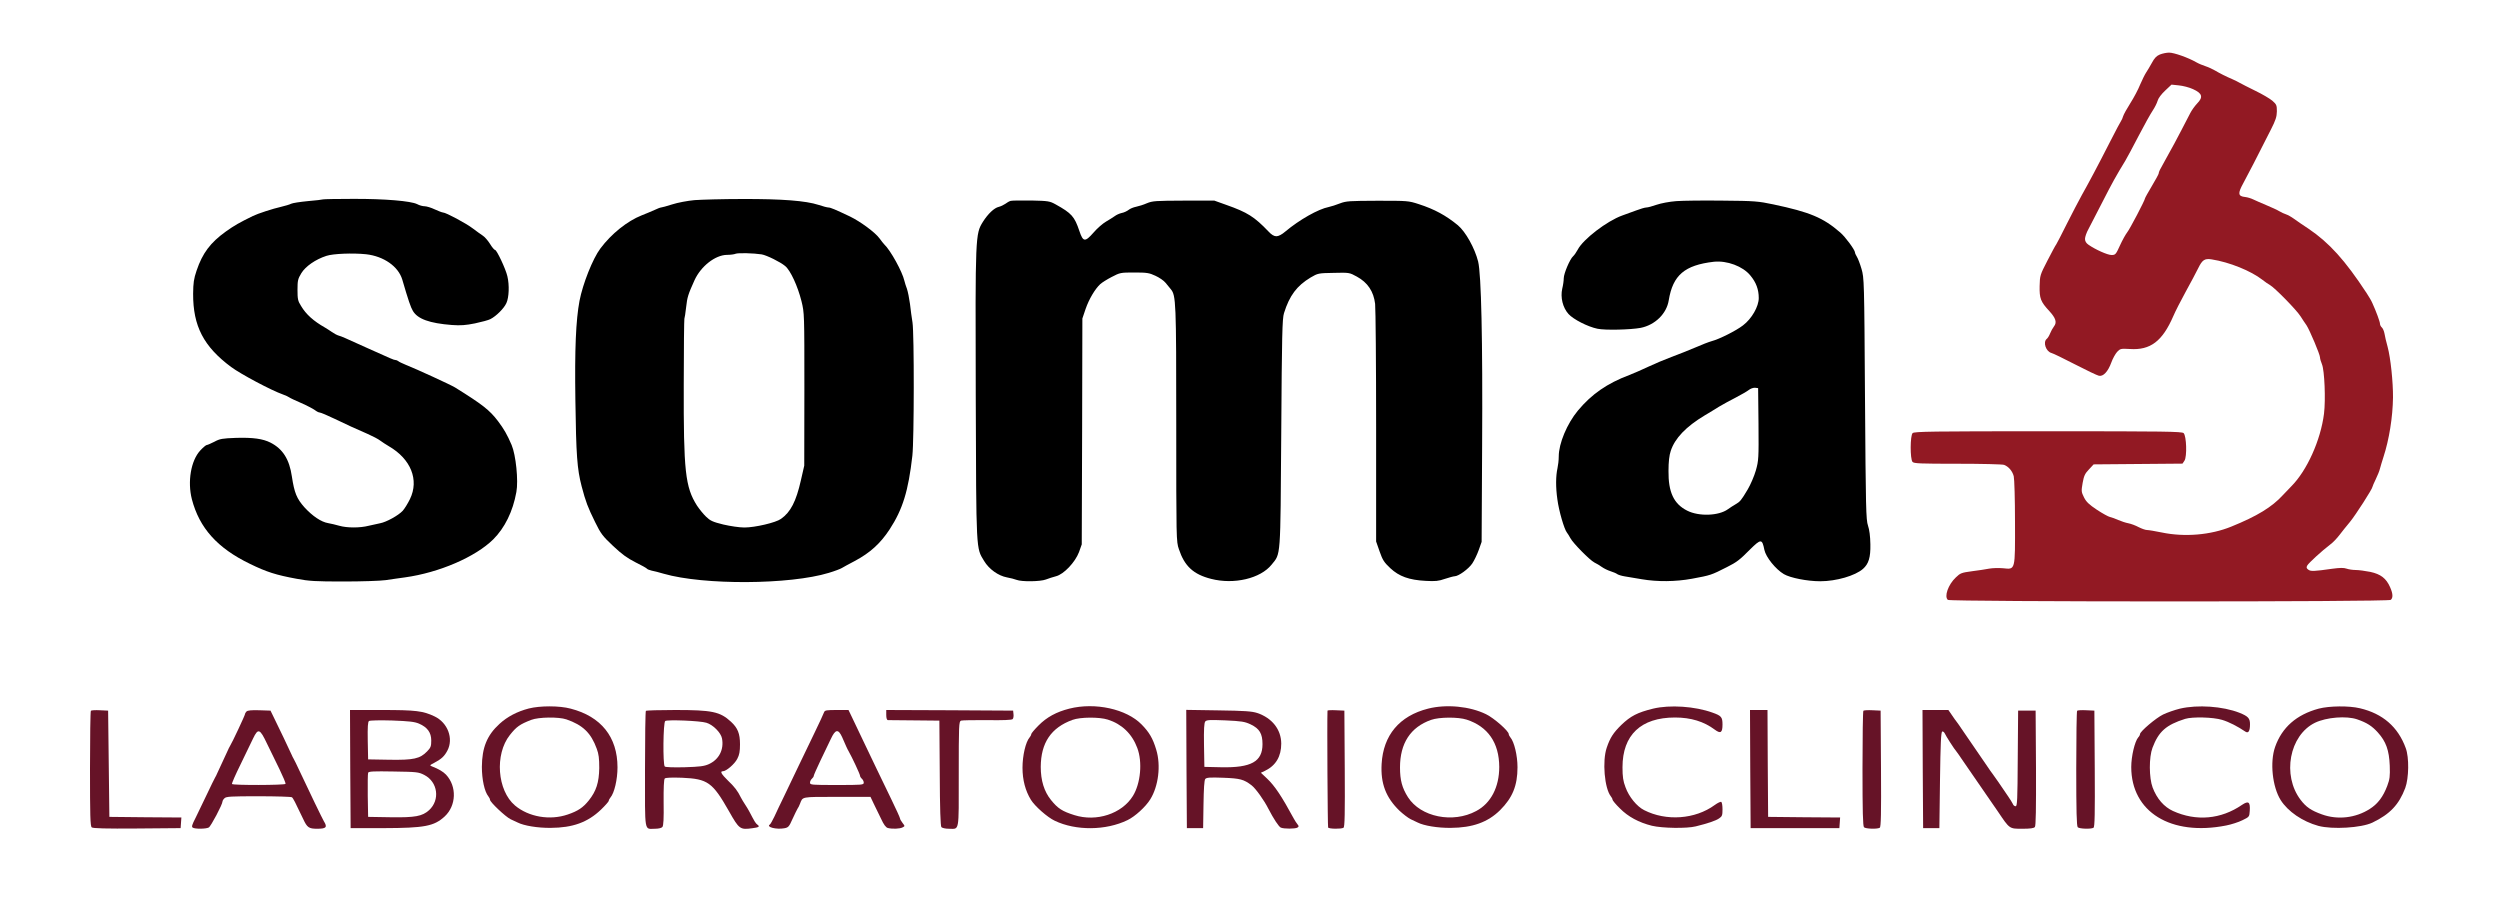
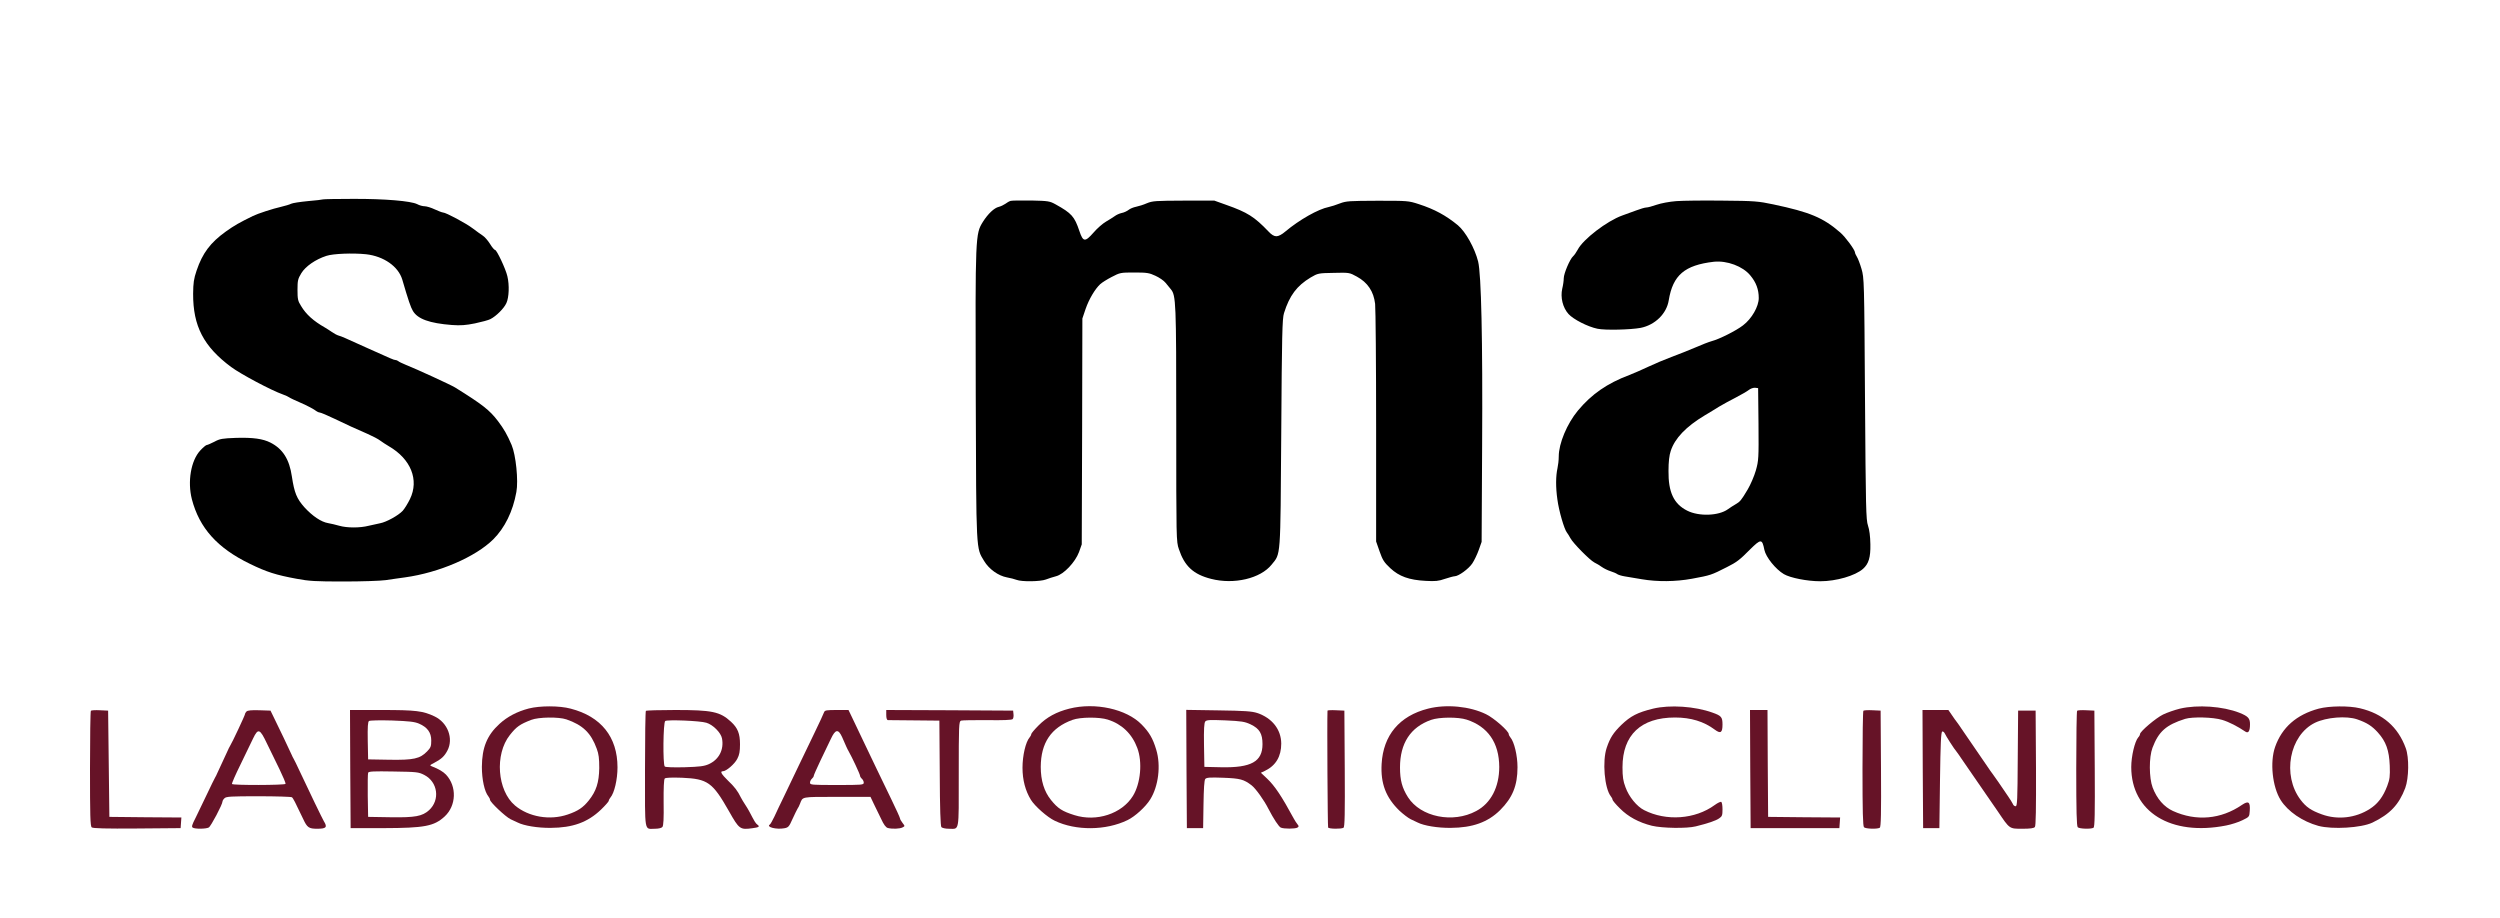
<svg xmlns="http://www.w3.org/2000/svg" version="1.0" width="2000pt" height="734pt" viewBox="0 0 2000 734" preserveAspectRatio="xMidYMid meet">
  <g transform="translate(0,734) scale(0.1,-0.1)" fill="#000000" stroke="none">
-     <path style="fill:#921923" d="M17279 6904 c-27 -11 -44 -29 -64 -67 -16 -29 -37 -64 -47 -79 -10 -15 -31 -58 -47 -95 -15 -38 -50 -104 -78 -148 -28 -44 -54 -91 -58 -105 -4 -14 -11 -30 -15 -35 -5 -6 -45 -82 -90 -170 -103 -202 -171 -329 -225 -425 -23 -41 -77 -145 -120 -230 -42 -85 -81 -159 -85 -165 -5 -5 -36 -63 -70 -129 -60 -116 -61 -120 -63 -205 -2 -98 8 -125 78 -200 51 -56 62 -90 37 -122 -10 -13 -24 -38 -31 -56 -7 -18 -19 -38 -27 -44 -32 -26 -7 -101 38 -113 13 -3 97 -44 188 -91 91 -47 177 -88 191 -91 35 -8 73 33 100 107 11 31 32 68 46 84 25 26 29 27 102 23 164 -11 260 62 347 262 15 36 60 124 99 195 40 72 84 156 100 188 33 68 52 81 108 72 142 -22 315 -92 407 -164 19 -15 46 -34 59 -41 36 -19 212 -198 245 -250 16 -25 37 -57 48 -72 25 -38 108 -234 108 -257 0 -10 7 -35 16 -56 20 -49 30 -282 16 -395 -27 -212 -136 -454 -261 -580 -20 -20 -50 -52 -68 -71 -88 -96 -206 -168 -413 -252 -164 -67 -372 -85 -555 -47 -53 11 -107 20 -120 20 -12 0 -42 11 -66 23 -24 13 -61 27 -83 31 -21 4 -57 16 -80 26 -22 10 -52 21 -66 24 -14 3 -61 29 -105 58 -63 42 -85 63 -103 99 -22 44 -22 51 -11 115 10 56 18 75 50 108 l38 41 355 3 356 3 16 24 c21 33 16 197 -7 220 -13 13 -151 15 -1084 15 -934 0 -1071 -2 -1084 -15 -20 -19 -21 -206 -1 -230 11 -13 59 -15 361 -15 192 0 359 -4 372 -9 36 -14 66 -49 77 -91 5 -20 10 -184 10 -364 1 -394 4 -382 -95 -372 -34 3 -84 2 -111 -3 -27 -5 -89 -15 -139 -21 -83 -11 -93 -15 -128 -49 -62 -58 -95 -154 -64 -180 20 -16 3523 -17 3543 0 19 16 18 49 -5 101 -31 71 -75 105 -159 123 -40 8 -93 15 -116 15 -24 0 -57 5 -74 11 -22 8 -54 7 -114 -1 -148 -21 -172 -22 -192 -7 -15 11 -16 18 -8 33 11 20 119 119 184 168 21 15 53 49 73 75 19 25 57 73 85 106 45 55 180 265 180 281 0 4 12 31 26 60 14 29 30 68 34 86 5 18 17 60 28 93 45 138 74 318 76 475 1 122 -19 316 -43 405 -11 39 -22 86 -25 106 -4 21 -13 42 -21 49 -8 7 -15 20 -15 29 0 16 -30 98 -61 166 -7 17 -28 53 -46 80 -173 264 -300 404 -466 516 -40 26 -91 61 -113 77 -23 17 -52 33 -65 37 -13 4 -37 15 -54 25 -16 10 -64 32 -105 49 -41 17 -88 38 -105 46 -16 8 -45 17 -64 19 -57 6 -60 28 -16 108 23 41 124 236 223 433 37 73 46 100 47 144 0 49 -3 56 -36 85 -20 17 -81 53 -135 79 -55 27 -110 55 -124 63 -14 8 -41 22 -60 30 -54 23 -101 47 -140 70 -19 11 -53 27 -75 34 -22 7 -56 21 -75 32 -64 37 -180 78 -218 77 -20 0 -53 -7 -73 -15z m265 -277 c75 -34 83 -64 33 -115 -19 -20 -44 -55 -55 -77 -11 -22 -43 -83 -70 -135 -47 -90 -65 -124 -128 -237 -48 -85 -54 -98 -54 -109 0 -6 -25 -52 -55 -102 -30 -50 -55 -95 -55 -99 0 -14 -123 -249 -144 -274 -11 -14 -37 -60 -56 -102 -33 -73 -37 -77 -68 -77 -32 0 -130 44 -184 82 -19 13 -28 28 -28 47 0 15 12 51 28 79 15 28 66 127 113 219 78 153 107 205 182 328 13 22 61 111 106 198 45 87 96 178 113 203 16 24 34 60 39 78 5 20 30 53 60 81 l51 48 58 -6 c33 -3 84 -16 114 -30z" />
    <path d="M2585 5745 c-5 -2 -61 -9 -123 -14 -62 -6 -121 -15 -133 -21 -11 -6 -48 -17 -82 -25 -60 -13 -186 -54 -224 -73 -110 -54 -147 -75 -216 -124 -124 -89 -187 -173 -234 -312 -23 -67 -27 -99 -28 -186 -1 -259 84 -422 304 -586 79 -58 321 -187 415 -220 22 -8 44 -18 50 -23 6 -5 49 -25 95 -45 46 -20 95 -46 109 -56 14 -11 31 -20 39 -20 8 0 63 -23 121 -51 115 -55 145 -69 262 -120 41 -18 87 -42 102 -54 14 -11 46 -31 69 -45 176 -102 243 -269 169 -422 -17 -35 -43 -77 -58 -94 -35 -38 -132 -91 -181 -100 -20 -4 -61 -13 -91 -20 -70 -18 -173 -18 -236 0 -27 8 -67 17 -89 21 -55 9 -125 56 -190 127 -61 69 -80 114 -100 246 -20 138 -73 221 -171 271 -61 31 -140 42 -276 38 -110 -4 -129 -7 -173 -31 -28 -14 -55 -26 -61 -26 -6 0 -30 -20 -52 -44 -75 -81 -103 -249 -67 -390 60 -230 204 -391 465 -517 133 -65 209 -89 372 -119 100 -19 153 -22 376 -22 142 0 295 5 338 11 43 7 113 16 154 22 273 38 563 163 706 304 92 92 157 223 185 379 17 91 -4 296 -38 376 -36 84 -61 127 -109 191 -68 89 -123 132 -343 269 -36 22 -308 147 -396 182 -27 11 -54 24 -59 29 -6 5 -16 9 -23 9 -12 0 -32 9 -223 95 -190 86 -205 93 -230 100 -14 4 -38 17 -55 29 -16 11 -42 28 -56 36 -90 51 -151 105 -191 173 -25 39 -28 55 -28 128 0 75 3 88 31 134 33 54 113 110 200 138 53 18 212 24 318 13 141 -16 257 -97 289 -202 49 -168 68 -223 85 -251 38 -65 133 -99 312 -113 71 -5 110 -2 185 13 52 11 108 26 123 34 47 24 109 86 128 128 21 45 25 144 8 215 -13 58 -85 210 -98 210 -6 0 -25 22 -41 49 -17 27 -43 57 -58 66 -15 10 -50 35 -79 57 -53 41 -216 128 -239 128 -6 0 -36 11 -66 25 -29 14 -66 25 -81 25 -15 0 -42 7 -60 17 -50 25 -258 43 -512 42 -126 0 -234 -2 -240 -4z" />
-     <path d="M5556 5739 c-55 -5 -135 -20 -178 -34 -44 -14 -84 -25 -90 -25 -6 0 -29 -9 -52 -20 -23 -10 -69 -30 -103 -43 -114 -45 -242 -147 -330 -265 -61 -81 -141 -283 -167 -419 -29 -155 -39 -385 -33 -793 6 -441 14 -552 50 -690 33 -125 48 -165 108 -287 45 -92 60 -112 143 -190 71 -67 114 -98 179 -131 47 -23 88 -46 92 -51 3 -5 20 -12 38 -16 17 -3 61 -14 97 -25 320 -92 1009 -88 1320 7 47 14 94 32 105 39 11 7 57 32 103 56 122 65 205 140 279 253 105 161 150 308 182 590 14 125 15 974 1 1065 -6 36 -15 102 -20 148 -6 45 -17 99 -24 120 -8 20 -17 50 -21 66 -16 71 -110 243 -161 291 -5 5 -23 27 -38 48 -35 48 -152 134 -236 175 -118 56 -156 72 -172 72 -9 0 -45 9 -80 21 -101 33 -292 48 -608 47 -157 0 -330 -5 -384 -9z m537 -434 c41 -7 150 -61 188 -93 43 -35 101 -162 131 -282 23 -94 23 -99 23 -705 l-1 -610 -27 -118 c-38 -168 -82 -254 -159 -308 -41 -30 -208 -69 -293 -69 -40 0 -113 11 -169 24 -85 21 -104 30 -138 63 -22 21 -54 61 -72 88 -94 148 -108 275 -106 970 0 285 3 521 5 525 2 4 9 45 14 92 9 82 16 103 67 216 51 112 165 201 258 203 28 0 60 4 71 9 19 8 144 5 208 -5z" />
    <path d="M8085 5733 c-11 -3 -30 -14 -43 -24 -13 -9 -36 -20 -52 -24 -36 -8 -86 -55 -127 -120 -60 -97 -61 -106 -57 -1390 4 -1266 2 -1215 67 -1323 39 -65 113 -118 182 -131 28 -5 63 -14 78 -20 41 -16 190 -14 234 3 21 8 57 20 81 26 63 16 153 112 184 193 l22 62 3 904 2 903 26 77 c27 78 75 159 117 198 13 12 54 38 91 57 67 35 71 36 182 36 100 0 119 -3 168 -26 31 -14 68 -39 82 -57 15 -18 33 -40 41 -50 42 -51 44 -97 44 -1080 0 -923 0 -939 21 -1000 45 -136 116 -202 258 -238 183 -47 395 3 484 114 74 92 70 37 77 1052 5 785 8 917 22 960 44 141 103 219 213 285 58 34 61 35 185 37 124 3 125 3 185 -30 86 -47 134 -118 146 -218 4 -41 8 -485 8 -987 l0 -914 28 -80 c24 -69 36 -87 86 -134 70 -65 149 -94 283 -101 77 -4 102 -2 153 16 34 11 69 21 79 21 31 1 110 58 140 102 16 24 39 72 52 108 l23 65 4 765 c5 853 -7 1377 -32 1478 -27 107 -100 238 -162 290 -95 78 -186 128 -313 169 -83 27 -89 27 -330 27 -224 -1 -250 -2 -300 -21 -30 -12 -71 -25 -90 -29 -83 -16 -235 -102 -347 -196 -28 -24 -54 -38 -72 -38 -19 0 -39 12 -63 38 -113 118 -168 153 -338 213 l-95 34 -245 0 c-225 -1 -249 -2 -295 -21 -27 -12 -66 -24 -86 -28 -21 -4 -48 -15 -60 -25 -13 -10 -38 -22 -56 -25 -18 -4 -42 -15 -55 -25 -13 -9 -44 -29 -70 -44 -26 -15 -71 -54 -100 -88 -68 -77 -83 -76 -113 13 -39 116 -62 142 -190 213 -47 26 -58 28 -195 31 -80 1 -154 0 -165 -3z" />
    <path d="M13410 5731 c-54 -4 -122 -17 -157 -29 -34 -12 -71 -22 -83 -22 -11 0 -48 -11 -82 -24 -35 -13 -84 -31 -110 -40 -123 -44 -314 -191 -356 -273 -12 -22 -28 -45 -37 -53 -25 -21 -75 -138 -75 -176 0 -18 -5 -55 -12 -83 -16 -70 4 -152 50 -203 39 -43 154 -102 232 -118 61 -13 263 -8 345 7 115 23 208 113 225 221 33 201 127 281 361 308 105 11 232 -36 292 -110 46 -55 67 -112 67 -180 0 -68 -56 -166 -126 -219 -54 -42 -189 -110 -250 -126 -22 -6 -82 -29 -134 -52 -52 -22 -137 -56 -189 -75 -51 -19 -134 -54 -185 -78 -50 -24 -118 -53 -151 -66 -178 -67 -302 -153 -412 -285 -87 -105 -153 -263 -153 -366 0 -30 -5 -72 -10 -94 -14 -63 -15 -153 -1 -250 12 -93 55 -239 76 -265 7 -8 19 -29 28 -45 20 -39 155 -176 192 -195 17 -8 44 -24 60 -36 17 -12 48 -27 70 -34 22 -7 46 -17 53 -23 7 -5 34 -14 60 -18 26 -4 88 -15 137 -23 124 -21 268 -20 400 4 151 28 154 29 280 93 78 39 103 58 184 140 89 88 98 88 116 -2 12 -58 90 -155 156 -194 51 -30 187 -57 291 -57 128 0 279 44 342 99 45 40 61 91 59 196 -1 65 -8 118 -19 150 -16 46 -18 136 -24 1015 -6 953 -7 966 -28 1039 -12 41 -29 85 -37 97 -8 13 -15 28 -15 34 0 20 -77 125 -118 160 -137 119 -243 163 -536 225 -119 25 -148 28 -405 30 -152 2 -319 0 -371 -4z m658 -1784 c2 -274 1 -291 -21 -370 -13 -45 -42 -113 -65 -152 -53 -89 -61 -98 -97 -119 -16 -9 -44 -27 -62 -40 -73 -53 -232 -59 -326 -11 -107 54 -151 148 -149 318 0 73 6 125 18 160 33 101 122 194 272 284 35 21 87 52 115 70 29 17 88 50 132 72 44 23 91 50 105 61 14 11 36 19 50 18 l25 -3 3 -288z" />
    <path style="fill:#661327" d="M4230 1672 c-92 -24 -171 -65 -234 -123 -100 -91 -140 -190 -141 -344 0 -101 21 -198 52 -236 7 -8 13 -21 13 -27 0 -19 124 -136 165 -156 22 -10 47 -22 56 -26 51 -26 162 -44 264 -43 177 1 296 44 403 146 34 33 62 65 62 70 0 6 6 18 13 26 32 37 57 146 57 242 0 243 -131 407 -375 470 -89 24 -245 24 -335 1z m301 -87 c131 -45 197 -108 243 -235 16 -43 20 -77 20 -155 -2 -115 -24 -184 -84 -259 -46 -57 -86 -84 -168 -112 -143 -49 -312 -20 -422 72 -142 120 -164 409 -41 564 52 66 80 86 171 121 59 23 220 25 281 4z" />
    <path style="fill:#661327" d="M8555 1671 c-103 -26 -181 -68 -247 -135 -32 -32 -58 -63 -58 -69 0 -6 -6 -18 -13 -26 -32 -37 -57 -146 -57 -243 0 -98 23 -184 67 -256 31 -51 133 -141 191 -168 169 -81 409 -79 582 5 60 29 144 105 182 166 66 106 86 272 48 397 -27 91 -57 141 -117 202 -121 124 -372 179 -578 127z m308 -88 c111 -35 193 -113 235 -226 43 -113 27 -285 -35 -385 -88 -142 -291 -209 -468 -153 -98 31 -132 53 -187 121 -55 68 -82 156 -82 265 1 193 83 314 254 376 62 23 215 24 283 2z" />
    <path style="fill:#661327" d="M11425 1671 c-230 -58 -359 -213 -372 -442 -9 -157 34 -269 142 -374 29 -27 69 -58 91 -69 21 -10 46 -22 55 -26 51 -26 162 -44 264 -43 175 1 298 45 396 142 99 99 139 196 139 343 0 93 -26 203 -57 239 -7 8 -13 20 -13 26 0 25 -119 129 -181 159 -130 64 -318 82 -464 45z m308 -88 c170 -55 260 -185 261 -378 0 -162 -67 -291 -184 -353 -187 -101 -445 -48 -546 110 -47 74 -64 136 -64 238 0 194 84 323 249 381 64 23 217 24 284 2z" />
    <path style="fill:#661327" d="M13225 1671 c-126 -31 -180 -59 -255 -131 -63 -62 -89 -101 -116 -181 -37 -107 -18 -327 33 -390 7 -8 13 -20 13 -26 0 -6 26 -38 59 -70 66 -67 152 -113 256 -139 84 -20 279 -23 351 -5 97 24 160 45 187 64 24 16 27 25 27 72 0 30 -4 56 -10 60 -5 3 -29 -8 -52 -25 -157 -115 -389 -131 -565 -41 -58 29 -122 107 -149 183 -19 49 -24 84 -24 160 0 258 147 398 420 398 127 0 231 -32 318 -97 47 -35 62 -25 62 41 0 59 -9 70 -80 95 -141 51 -342 64 -475 32z" />
    <path style="fill:#661327" d="M17440 1671 c-41 -10 -102 -31 -135 -47 -58 -28 -185 -136 -185 -157 0 -6 -6 -18 -14 -26 -28 -32 -56 -152 -56 -237 0 -360 317 -555 759 -468 41 8 100 27 130 42 55 27 56 27 59 75 5 72 -10 83 -62 48 -169 -116 -367 -133 -552 -49 -72 33 -129 98 -163 188 -29 77 -30 242 -1 318 49 130 109 183 261 231 58 18 225 14 296 -8 54 -16 126 -53 186 -94 24 -16 37 4 37 59 0 48 -15 64 -85 92 -133 52 -333 66 -475 33z" />
    <path style="fill:#661327" d="M18550 1671 c-178 -48 -294 -150 -349 -306 -43 -122 -22 -319 44 -425 58 -92 175 -172 302 -207 113 -30 343 -16 432 26 141 68 212 143 263 277 29 79 32 244 4 319 -62 170 -184 276 -367 319 -87 21 -245 19 -329 -3z m308 -86 c78 -27 118 -53 165 -105 65 -72 90 -142 95 -265 3 -86 0 -108 -20 -162 -33 -87 -75 -143 -139 -184 -113 -73 -258 -90 -384 -44 -86 31 -126 58 -170 116 -150 197 -90 517 115 617 91 44 252 57 338 27z" />
    <path style="fill:#661327" d="M727 1654 c-4 -4 -7 -213 -7 -464 0 -375 2 -460 14 -469 9 -8 113 -11 362 -9 l349 3 3 42 3 43 -288 2 -288 3 -5 425 -5 425 -65 3 c-36 2 -69 0 -73 -4z" />
    <path style="fill:#661327" d="M1972 1648 c-6 -6 -12 -16 -12 -21 0 -9 -103 -229 -121 -257 -5 -8 -12 -22 -15 -30 -3 -8 -23 -51 -44 -95 -21 -44 -41 -87 -44 -95 -3 -8 -10 -22 -15 -30 -5 -8 -35 -69 -66 -135 -31 -66 -72 -151 -91 -189 -28 -54 -33 -71 -22 -77 18 -12 105 -11 128 1 17 9 110 185 110 208 0 6 7 18 16 26 13 14 52 16 272 16 141 0 262 -4 267 -8 10 -7 25 -36 91 -175 31 -67 45 -77 111 -77 73 0 84 12 54 60 -9 14 -123 249 -198 410 -19 41 -39 82 -44 90 -5 8 -12 22 -15 30 -8 20 -119 252 -148 310 l-22 45 -90 3 c-61 2 -93 -1 -102 -10z m163 -255 c26 -54 71 -147 101 -207 29 -60 51 -112 48 -117 -7 -11 -421 -12 -428 -1 -3 5 28 75 69 158 40 82 85 175 100 207 40 83 54 78 110 -40z" />
    <path style="fill:#661327" d="M2802 1188 l3 -473 265 0 c326 1 402 15 487 93 94 87 99 241 11 335 -23 24 -61 46 -108 64 -25 10 -25 10 15 31 58 31 80 52 104 97 51 96 3 224 -103 274 -92 44 -151 51 -420 51 l-256 0 2 -472z m550 363 c67 -29 98 -71 98 -135 0 -46 -4 -57 -33 -87 -57 -59 -108 -70 -302 -67 l-170 3 -3 149 c-2 113 1 152 10 158 7 5 89 7 185 4 136 -5 180 -10 215 -25z m43 -411 c108 -56 127 -200 37 -282 -54 -48 -110 -59 -307 -56 l-180 3 -3 170 c-1 93 0 175 3 183 4 11 44 13 203 10 189 -3 200 -4 247 -28z" />
    <path style="fill:#661327" d="M5167 1653 c-4 -3 -7 -214 -7 -469 0 -519 -8 -474 80 -474 29 0 52 6 59 14 9 10 12 69 10 196 -1 117 2 185 9 192 7 7 55 9 139 6 205 -9 243 -36 375 -268 81 -144 89 -149 185 -136 55 7 64 13 42 29 -15 11 -22 24 -63 102 -9 17 -25 44 -36 60 -11 17 -26 41 -33 55 -25 52 -52 87 -104 136 -53 52 -65 74 -40 74 27 0 94 58 115 99 17 32 22 59 22 117 0 85 -18 130 -72 180 -88 81 -151 94 -446 94 -126 0 -232 -3 -235 -7z m484 -95 c52 -15 116 -79 125 -125 17 -90 -24 -169 -105 -206 -38 -17 -72 -21 -194 -25 -91 -2 -153 0 -159 6 -16 16 -13 353 4 364 17 12 279 2 329 -14z" />
    <path style="fill:#661327" d="M6593 1643 c-3 -10 -38 -85 -78 -168 -40 -82 -98 -204 -130 -270 -31 -66 -81 -169 -110 -230 -29 -60 -66 -136 -80 -168 -15 -31 -31 -60 -36 -63 -33 -20 52 -42 116 -30 32 6 38 13 65 74 17 37 35 74 40 82 6 8 15 26 20 40 23 58 5 55 295 55 l269 0 26 -55 c15 -30 41 -85 59 -121 21 -46 38 -69 54 -73 35 -9 96 -7 118 5 19 10 19 10 -1 36 -11 14 -20 30 -20 36 0 5 -32 76 -71 156 -39 80 -90 187 -114 236 -24 50 -73 153 -110 230 -37 77 -79 164 -92 193 l-25 52 -94 0 c-81 0 -95 -2 -101 -17z m144 -200 c12 -27 26 -59 32 -73 6 -14 15 -32 20 -40 27 -47 91 -184 91 -195 0 -7 7 -18 15 -25 8 -7 15 -21 15 -31 0 -18 -11 -19 -215 -19 -204 0 -215 1 -215 19 0 10 7 24 15 31 8 7 15 17 15 23 0 6 24 60 53 121 30 61 67 139 83 173 37 80 60 84 91 16z" />
    <path style="fill:#661327" d="M7090 1620 c0 -25 5 -40 13 -41 6 0 102 -1 212 -2 l200 -2 3 -419 c1 -289 6 -423 13 -433 7 -7 32 -13 59 -13 87 0 80 -40 80 435 0 393 1 423 18 430 9 3 104 5 210 4 126 -2 196 1 203 8 6 6 9 23 7 39 l-3 29 -507 3 -508 2 0 -40z" />
    <path style="fill:#661327" d="M9492 1188 l3 -473 65 0 65 0 3 189 c2 129 6 194 14 204 10 12 37 14 143 10 137 -5 165 -13 227 -60 33 -25 101 -120 135 -188 42 -81 84 -145 100 -151 26 -11 115 -10 132 0 12 8 13 12 2 25 -8 9 -21 30 -30 46 -98 181 -153 263 -214 321 l-50 47 34 16 c86 42 129 115 129 218 -1 112 -73 204 -192 244 -43 14 -101 18 -311 21 l-257 4 2 -473z m513 357 c71 -34 95 -74 95 -158 0 -140 -90 -190 -331 -185 l-134 3 -3 174 c-2 129 1 177 10 189 11 13 35 14 161 9 130 -6 155 -10 202 -32z" />
    <path style="fill:#661327" d="M10620 1655 c-4 -95 1 -929 5 -935 7 -12 105 -13 123 -2 10 7 12 108 10 473 l-3 464 -67 3 c-38 2 -68 0 -68 -3z" />
    <path style="fill:#661327" d="M14002 1188 l3 -473 355 0 355 0 3 42 3 43 -288 2 -288 3 -3 428 -2 427 -70 0 -70 0 2 -472z" />
    <path style="fill:#661327" d="M14907 1654 c-4 -4 -7 -213 -7 -464 0 -341 3 -459 12 -468 13 -13 106 -16 126 -4 10 7 12 108 10 473 l-3 464 -65 3 c-36 2 -69 0 -73 -4z" />
    <path style="fill:#661327" d="M15382 1188 l3 -473 65 0 65 0 5 384 c4 295 8 385 18 389 6 2 15 -5 20 -15 7 -18 81 -133 92 -143 3 -3 25 -34 49 -70 86 -126 148 -216 186 -270 21 -30 65 -94 98 -142 95 -141 91 -138 195 -138 64 0 93 4 101 14 8 9 10 142 9 472 l-3 459 -70 0 -70 0 -3 -382 c-2 -335 -4 -383 -17 -383 -9 0 -19 8 -22 18 -4 9 -23 40 -42 67 -19 28 -53 77 -75 110 -23 33 -43 62 -46 65 -3 3 -25 34 -49 70 -25 36 -68 99 -96 140 -28 41 -71 104 -96 140 -24 36 -46 67 -49 70 -3 3 -18 24 -34 48 l-29 42 -103 0 -104 0 2 -472z" />
    <path style="fill:#661327" d="M16617 1654 c-4 -4 -7 -213 -7 -464 0 -341 3 -459 12 -468 13 -13 106 -16 126 -4 10 7 12 108 10 473 l-3 464 -65 3 c-36 2 -69 0 -73 -4z" />
  </g>
</svg>